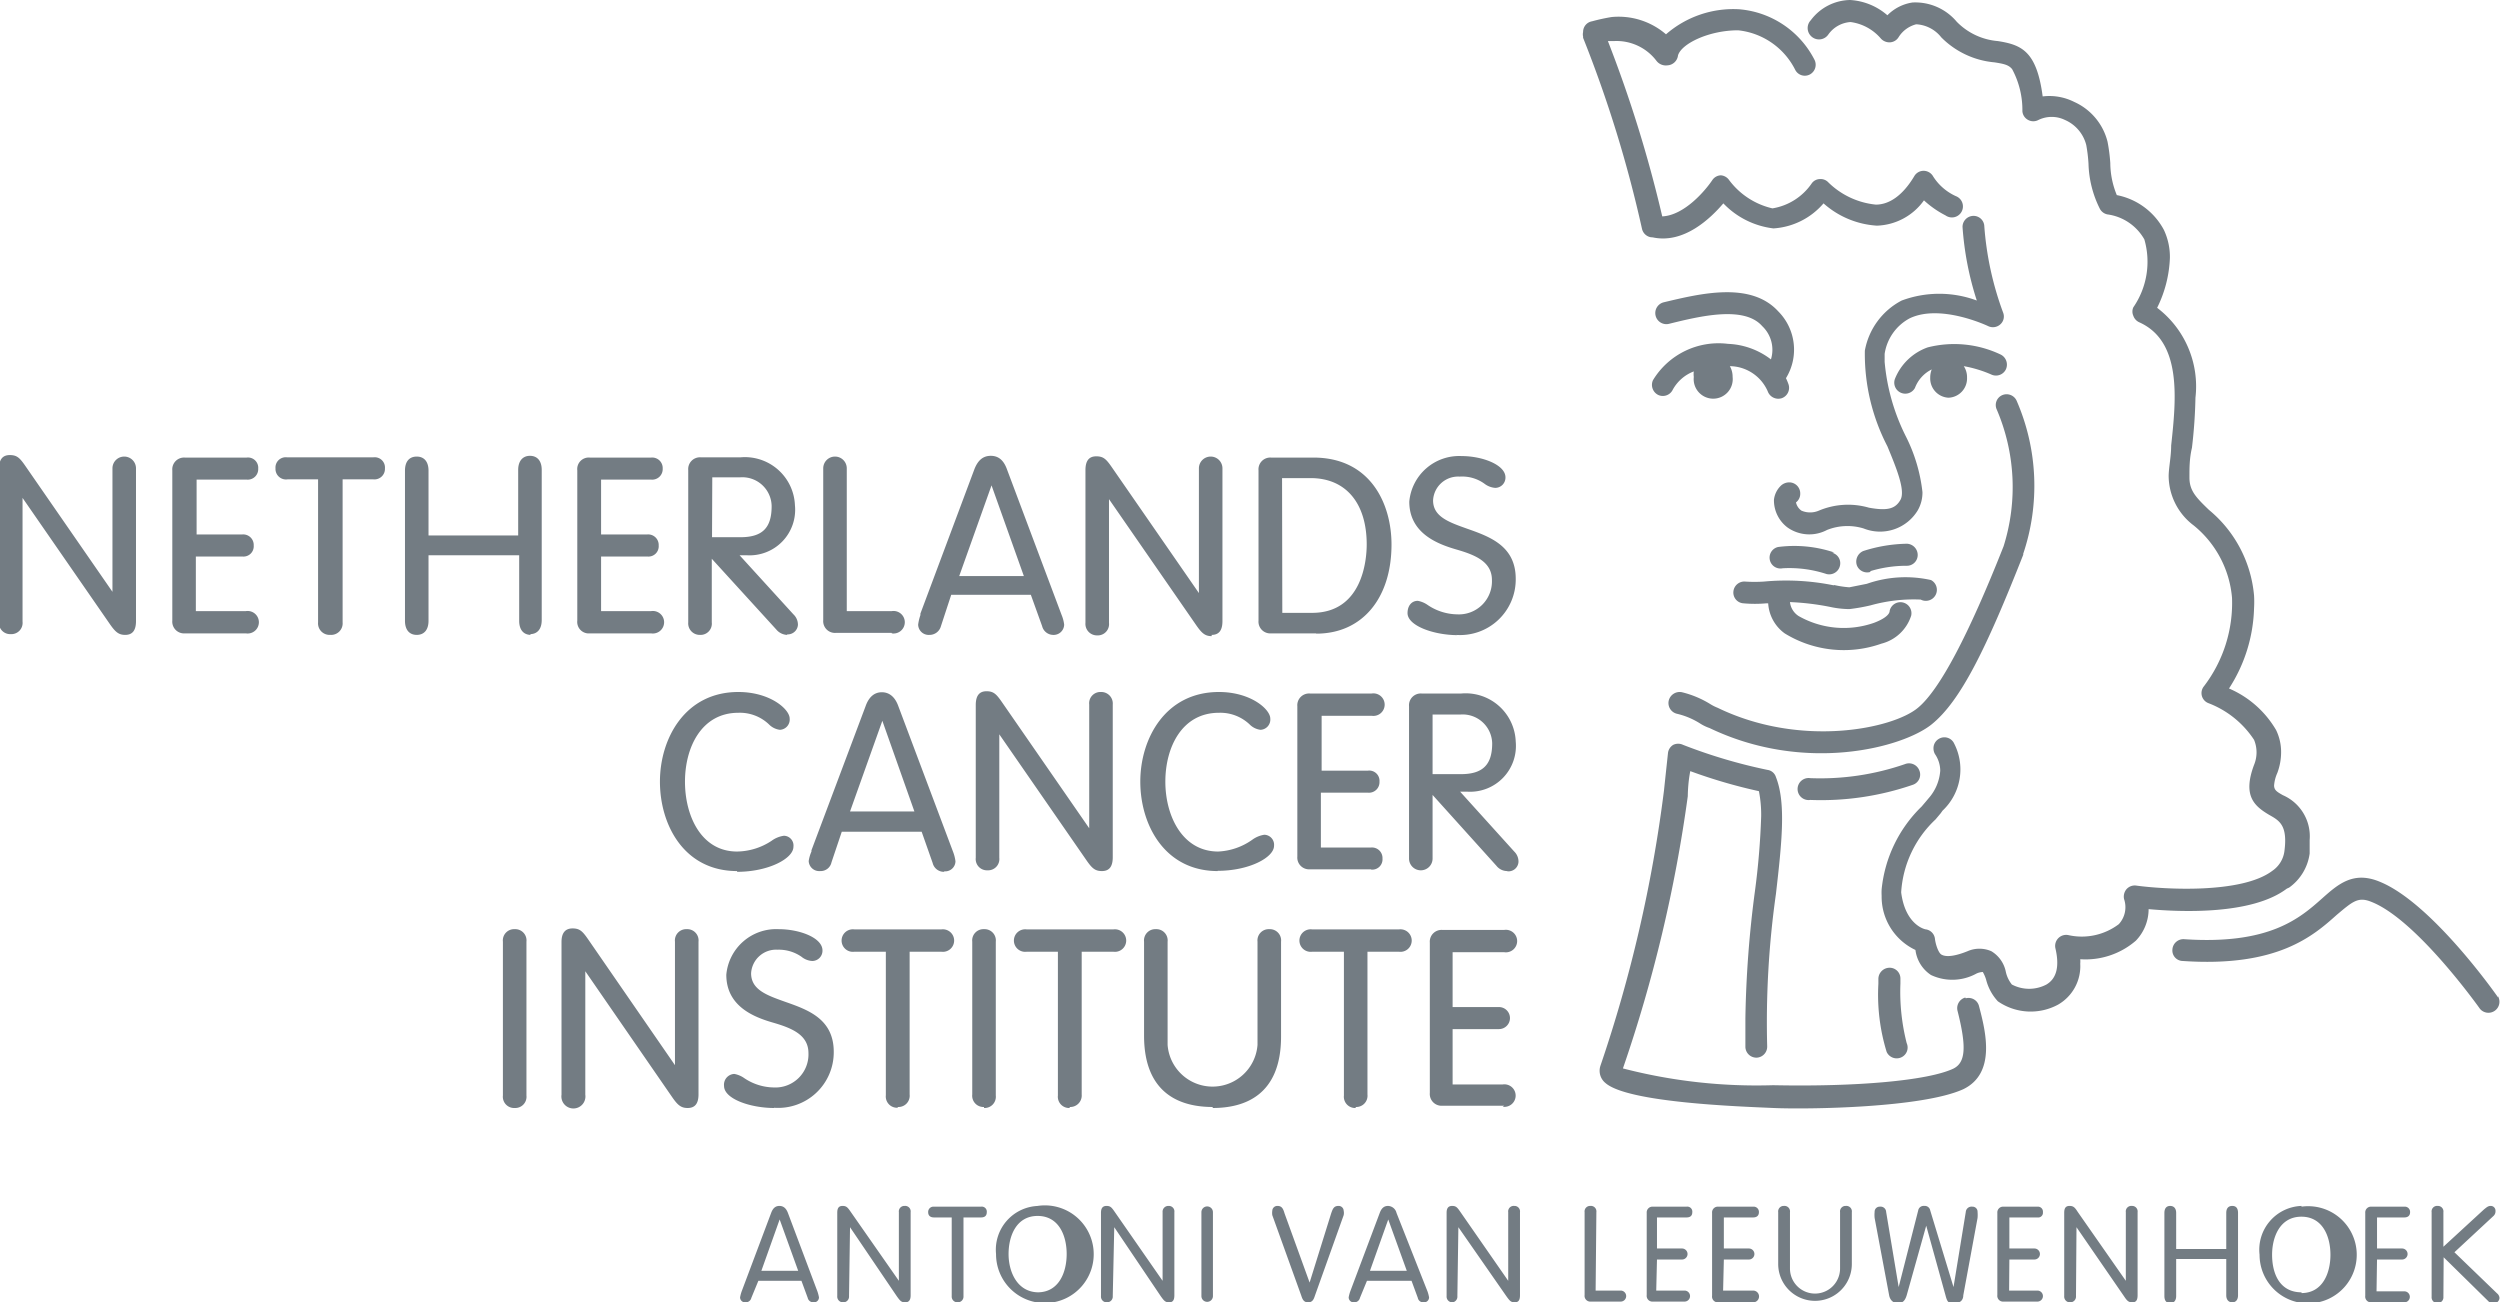
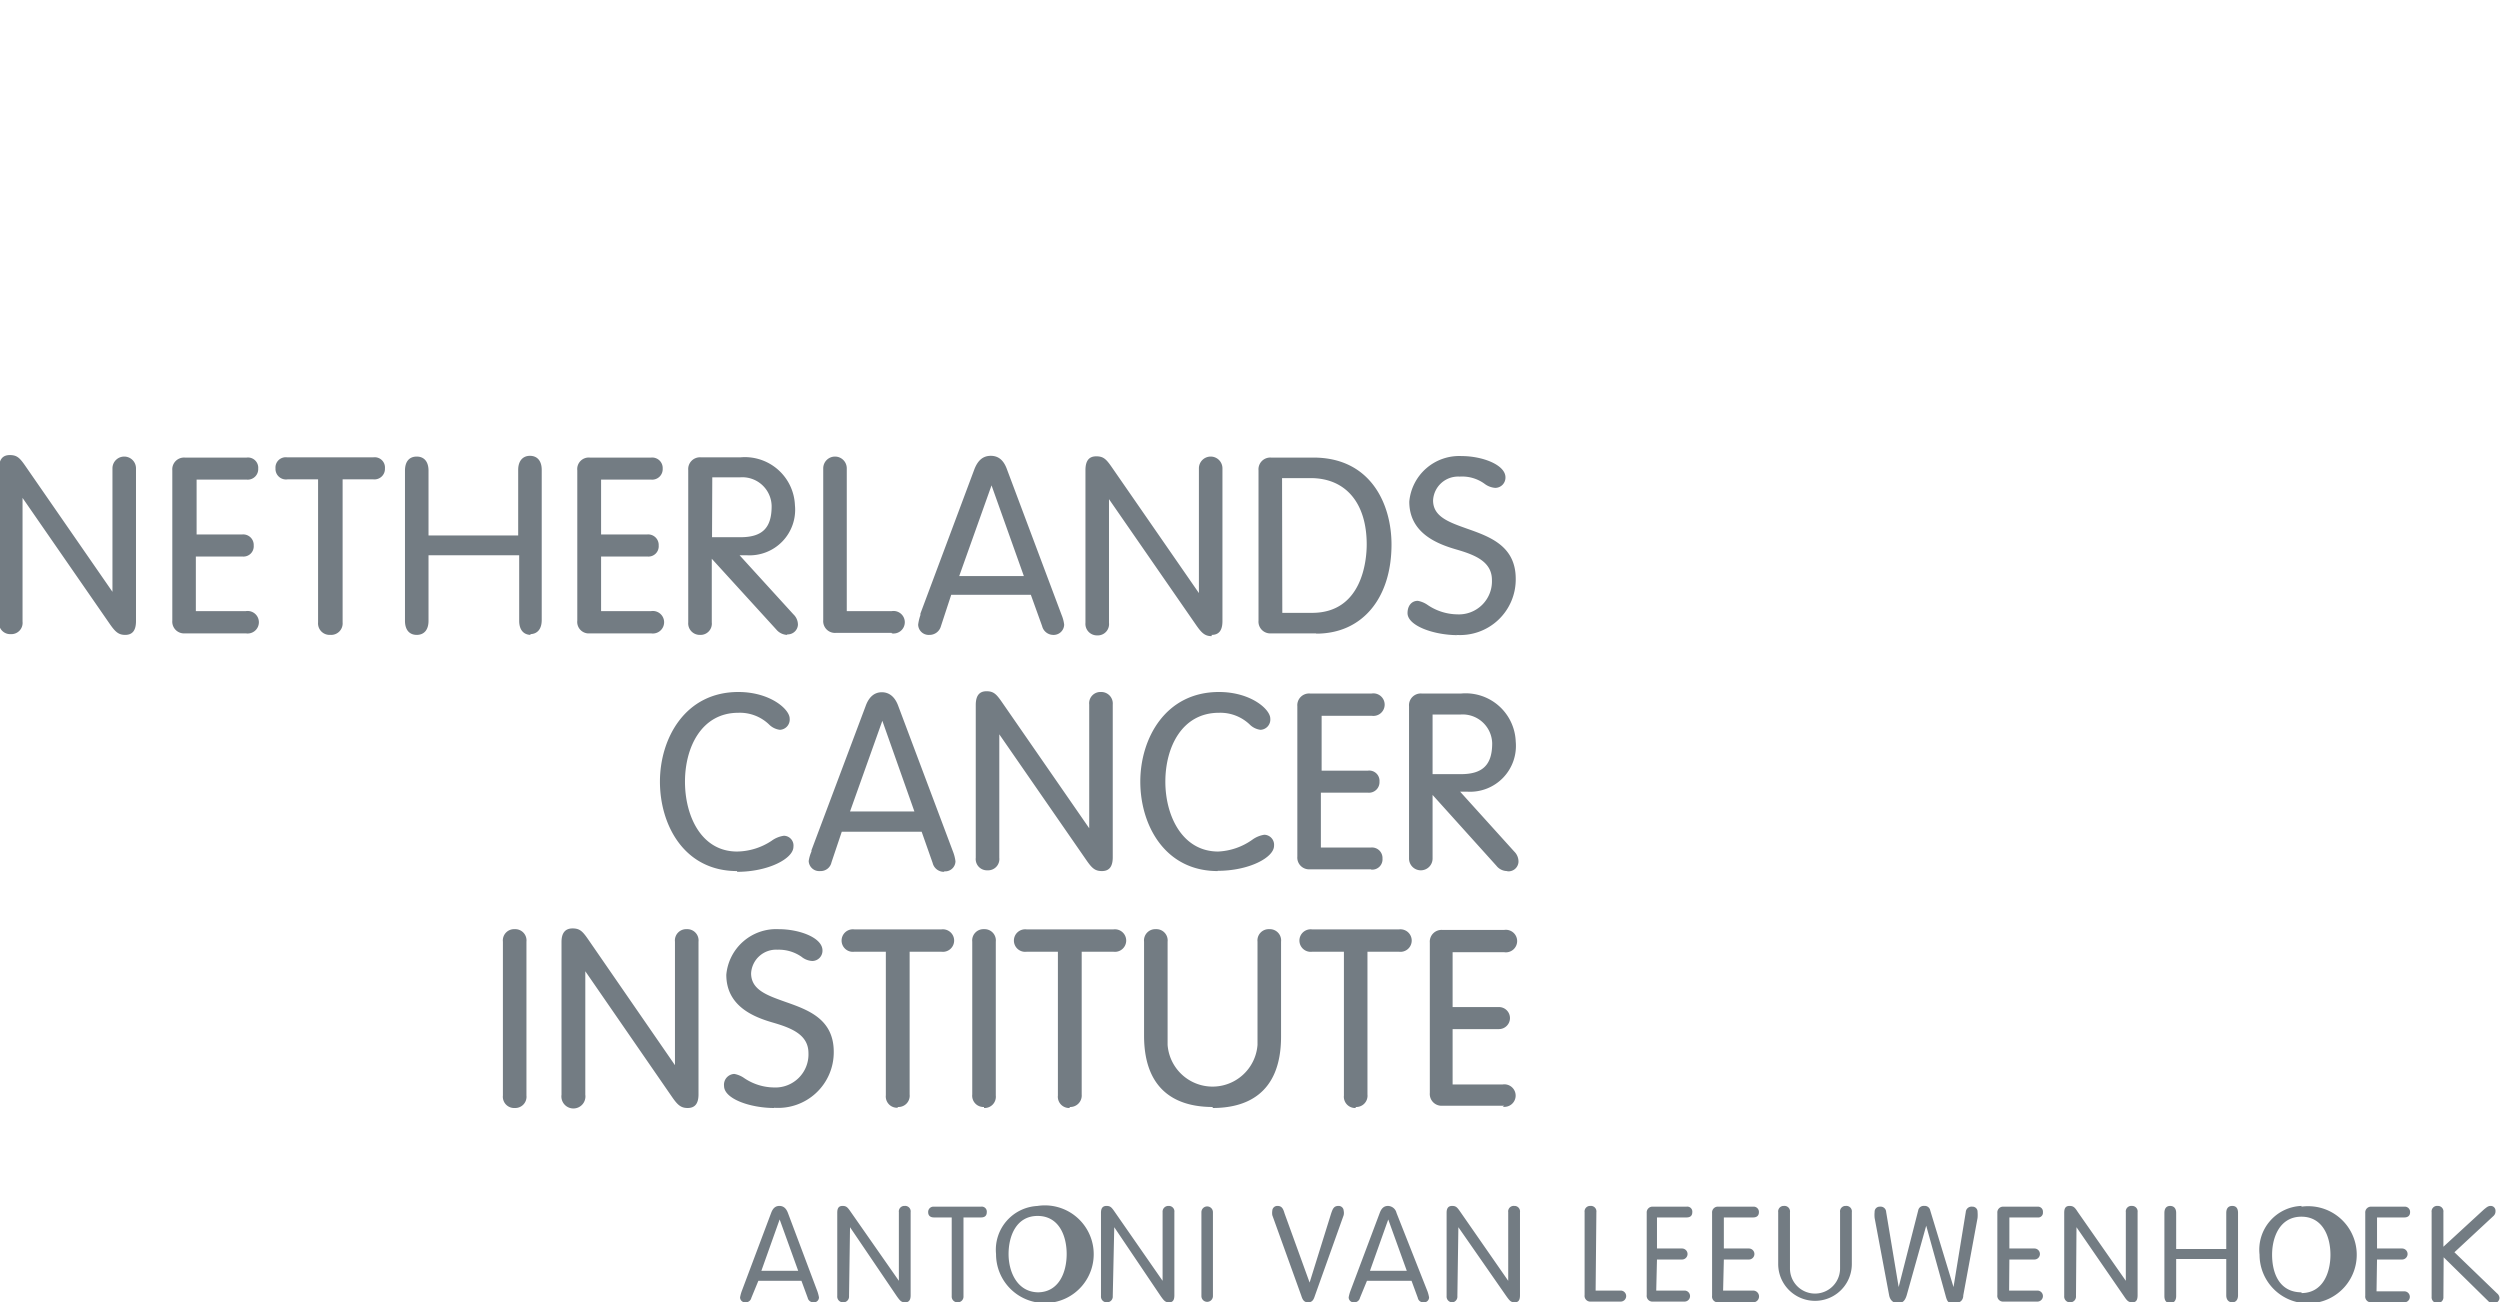
<svg xmlns="http://www.w3.org/2000/svg" viewBox="0 0 99.82 52">
  <defs>
    <style>.cls-1{fill:#737c83;}</style>
  </defs>
  <title>Asset 7</title>
  <g id="Layer_2" data-name="Layer 2">
    <g id="Voorbeeld_Kleur" data-name="Voorbeeld Kleur">
-       <path class="cls-1" d="M99.74,39.78a.44.44,0,0,1-.72.5S96.48,36.69,94.66,36c-.51-.2-.73,0-1.36.53-.94.84-2.37,2.1-6.15,1.84a.42.42,0,0,1-.41-.46.44.44,0,0,1,.47-.41c3.41.23,4.62-.84,5.51-1.63.63-.56,1.23-1.09,2.26-.68,2.07.81,4.65,4.47,4.76,4.63M73.21,23.37a9.53,9.53,0,0,0-2.77-.15,5.66,5.66,0,0,1-.77,0,.44.44,0,0,0-.46.41.43.43,0,0,0,.41.46,5,5,0,0,0,.9,0h.08a1.6,1.6,0,0,0,.66,1.2h0a4.5,4.5,0,0,0,3.86.41,1.68,1.68,0,0,0,1.19-1.12.44.44,0,0,0-.86-.19c0,.17-.28.35-.63.48a3.65,3.65,0,0,1-3-.27.76.76,0,0,1-.35-.56,10.35,10.35,0,0,1,1.59.19,3.78,3.78,0,0,0,.78.09,7.38,7.38,0,0,0,.85-.15,6.38,6.38,0,0,1,2-.23.44.44,0,0,0,.41-.78,4.66,4.66,0,0,0-2.56.15l-.7.14a4.14,4.14,0,0,1-.6-.09m0-1.3A5,5,0,0,0,71,21.84a.43.43,0,0,0,.18.85,4.75,4.75,0,0,1,1.75.23.44.44,0,0,0,.53-.31.43.43,0,0,0-.31-.54m1.51.74a5,5,0,0,1,1.46-.22.43.43,0,0,0,.45-.43.45.45,0,0,0-.43-.45A6,6,0,0,0,74.4,22a.46.46,0,0,0-.26.57.44.44,0,0,0,.56.26m6.07-.68A8.51,8.51,0,0,0,80.52,16a.44.44,0,0,0-.58-.22.43.43,0,0,0-.21.58A7.87,7.87,0,0,1,80,21.81c-1.41,3.57-2.56,5.74-3.42,6.45-1,.84-4.68,1.61-8,0l0,0a1.8,1.8,0,0,1-.28-.14,3.92,3.92,0,0,0-1.14-.48.45.45,0,0,0-.53.33.44.44,0,0,0,.33.53,3,3,0,0,1,.91.38,1.75,1.75,0,0,0,.39.19c3.82,1.83,7.72.78,8.87-.15s2.17-3,3.67-6.81m-3-6.23a.77.77,0,0,0,.74-.8.8.8,0,0,0-.13-.46,4.89,4.89,0,0,1,1.09.33.44.44,0,0,0,.59-.2.45.45,0,0,0-.2-.59,4.31,4.31,0,0,0-2.92-.29,2.2,2.2,0,0,0-1.31,1.26.44.44,0,0,0,.8.36,1.36,1.36,0,0,1,.67-.74.88.88,0,0,0-.06.33.77.77,0,0,0,.73.8m13.6,19.56a2,2,0,0,0,.82-1.36q0-.3,0-.54a1.79,1.79,0,0,0-1.07-1.79c-.23-.13-.35-.2-.35-.39a1.51,1.51,0,0,1,.13-.5,2.37,2.37,0,0,0,.15-.82,2,2,0,0,0-.2-.89A4,4,0,0,0,89,27.49,6.19,6.19,0,0,0,90,24.28a4.32,4.32,0,0,0,0-.5,5,5,0,0,0-1.8-3.42c-.52-.5-.78-.77-.78-1.29V19c0-.31,0-.7.1-1.12a20,20,0,0,0,.14-2,3.94,3.94,0,0,0-1.53-3.59,4.88,4.88,0,0,0,.51-2,2.54,2.54,0,0,0-.24-1.11,2.72,2.72,0,0,0-1.88-1.39,3.4,3.4,0,0,1-.26-1.28,6.84,6.84,0,0,0-.11-.85,2.37,2.37,0,0,0-1.33-1.59,2.2,2.2,0,0,0-1.26-.22c-.24-1.82-.85-2.06-1.79-2.21A2.59,2.59,0,0,1,78.13.87,2.16,2.16,0,0,0,76.36.1a1.77,1.77,0,0,0-1,.51A2.49,2.49,0,0,0,73.87,0,2,2,0,0,0,72.3.81a.45.45,0,0,0,0,.62A.45.45,0,0,0,73,1.38a1.18,1.18,0,0,1,.89-.5,1.93,1.93,0,0,1,1.21.66.46.46,0,0,0,.37.15.43.43,0,0,0,.34-.21,1.17,1.17,0,0,1,.7-.51,1.36,1.36,0,0,1,1,.52,3.41,3.41,0,0,0,2.13,1c.38.06.56.1.7.27a3.44,3.44,0,0,1,.41,1.68.43.43,0,0,0,.23.35.43.43,0,0,0,.41,0,1.21,1.21,0,0,1,1.06,0,1.49,1.49,0,0,1,.85,1,6.15,6.15,0,0,1,.09.75,4.24,4.24,0,0,0,.45,1.79.44.44,0,0,0,.3.23,2,2,0,0,1,1.48,1,3.21,3.21,0,0,1-.44,2.71.41.41,0,0,0,0,.34.44.44,0,0,0,.24.26c1.71.77,1.47,3.07,1.27,4.92,0,.43-.09.84-.1,1.19a2.49,2.49,0,0,0,1,2,4.17,4.17,0,0,1,1.53,2.89A5.48,5.48,0,0,1,88,27.4a.43.43,0,0,0,.19.68A3.8,3.8,0,0,1,90,29.54a1.31,1.31,0,0,1,0,1c-.46,1.23,0,1.64.61,2,.41.23.74.42.6,1.46a1.12,1.12,0,0,1-.48.77c-1.23.93-4.34.74-5.43.59a.44.44,0,0,0-.39.14.46.46,0,0,0-.1.4,1,1,0,0,1-.21,1,2.45,2.45,0,0,1-2,.44.44.44,0,0,0-.53.53q.25,1.08-.36,1.44a1.48,1.48,0,0,1-1.38,0,1.23,1.23,0,0,1-.24-.5,1.24,1.24,0,0,0-.58-.83,1.18,1.18,0,0,0-.95,0c-.67.27-.94.2-1.05.13s-.22-.38-.25-.61a.43.43,0,0,0-.35-.39c-.08,0-.84-.21-1-1.48a4.35,4.35,0,0,1,1.37-2.91l.21-.25.07-.1A2.26,2.26,0,0,0,78,29.64a.43.43,0,0,0-.6-.13.43.43,0,0,0-.2.37.46.46,0,0,0,.06.23,1.19,1.19,0,0,1,.21.66A1.86,1.86,0,0,1,77,31.88L76.9,32l-.17.2a5.35,5.35,0,0,0-1.6,3.31,2.28,2.28,0,0,0,0,.26,2.35,2.35,0,0,0,1.35,2.16,1.4,1.4,0,0,0,.62,1,2,2,0,0,0,1.82-.06.66.66,0,0,1,.25-.06,1.47,1.47,0,0,1,.13.3,2,2,0,0,0,.47.87,2.3,2.3,0,0,0,2.41.13,1.77,1.77,0,0,0,.88-1.63,1.09,1.09,0,0,0,0-.18,3.07,3.07,0,0,0,2.22-.74,1.82,1.82,0,0,0,.51-1.26c1.22.11,4.11.25,5.52-.82M69,13.73a3.06,3.06,0,0,0-3,1.45.45.45,0,0,0,.21.59.44.44,0,0,0,.58-.21,1.61,1.61,0,0,1,.84-.73.78.78,0,0,0,0,.22.78.78,0,1,0,1.55,0,.86.86,0,0,0-.11-.43,1.67,1.67,0,0,1,1.51,1,.45.45,0,0,0,.56.28.44.44,0,0,0,.27-.56,2.44,2.44,0,0,0-.1-.24A2.17,2.17,0,0,0,71,12.43c-1.1-1.2-3.1-.71-4.57-.36a.44.44,0,0,0,.21.86c1.25-.31,3-.73,3.72.09a1.3,1.3,0,0,1,.35,1.33A3,3,0,0,0,69,13.73m9.47,26.1a.44.44,0,0,0-.31.53c.37,1.46.32,2.07-.17,2.31-1,.47-3.8.73-7.19.66a21.24,21.24,0,0,1-6-.67,57,57,0,0,0,2.59-10.87h0s0-.51.1-1a20.93,20.93,0,0,0,2.74.8,4.88,4.88,0,0,1,.09,1,29.61,29.61,0,0,1-.25,3,43.29,43.29,0,0,0-.38,5.07c0,.38,0,.76,0,1.15a.44.44,0,0,0,.46.42.44.44,0,0,0,.41-.46,36.61,36.61,0,0,1,.35-6.08c.23-2,.41-3.63,0-4.66a.41.41,0,0,0-.34-.29,21,21,0,0,1-3.37-1,.45.45,0,0,0-.39,0,.44.44,0,0,0-.21.32s-.16,1.49-.16,1.5A55.41,55.41,0,0,1,63.9,42.56a.63.63,0,0,0,.2.68c.89.79,5.36.94,6.71,1s5.93,0,7.58-.75c1.32-.64.89-2.32.63-3.31a.43.43,0,0,0-.53-.32m-1.86-9.11a.44.44,0,0,0-.57-.24,10.35,10.35,0,0,1-3.78.56.44.44,0,1,0,0,.87,11.23,11.23,0,0,0,4.11-.61.43.43,0,0,0,.24-.58M75.93,12a2.82,2.82,0,0,0-1.47,2s0,0,0,0a8,8,0,0,0,.9,3.82c.36.87.73,1.77.52,2.14s-.54.44-1.26.31a3,3,0,0,0-2,.12.88.88,0,0,1-.69,0,.54.54,0,0,1-.22-.33.43.43,0,0,0,.17-.36.44.44,0,0,0-.44-.44.49.49,0,0,0-.33.13.92.92,0,0,0-.28.57,1.36,1.36,0,0,0,.54,1.1,1.51,1.51,0,0,0,1.58.1h0a2.21,2.21,0,0,1,1.46-.06,1.76,1.76,0,0,0,2.16-.72,1.42,1.42,0,0,0,.19-.73,6.51,6.51,0,0,0-.65-2.2,8.23,8.23,0,0,1-.86-3c0-.11,0-.22,0-.32a1.93,1.93,0,0,1,1-1.42c1.23-.59,3.11.3,3.13.31a.44.44,0,0,0,.49-.07.42.42,0,0,0,.11-.47,12.55,12.55,0,0,1-.75-3.44.43.43,0,0,0-.45-.42.44.44,0,0,0-.42.44h0A12.24,12.24,0,0,0,78.93,12a4.3,4.3,0,0,0-3,0M66,9.48c1.23.26,2.29-.75,2.81-1.36a3.31,3.31,0,0,0,2,1,2.87,2.87,0,0,0,2-1,3.53,3.53,0,0,0,2.13.89A2.4,2.4,0,0,0,76.82,8a3.83,3.83,0,0,0,.86.6.44.44,0,1,0,.41-.77,2.1,2.1,0,0,1-.9-.78.44.44,0,0,0-.38-.23.43.43,0,0,0-.38.22c-.46.77-1,1.13-1.53,1.13A3.15,3.15,0,0,1,73,7.28a.42.42,0,0,0-.34-.13.41.41,0,0,0-.32.17,2.36,2.36,0,0,1-1.57,1,3,3,0,0,1-1.73-1.13A.44.44,0,0,0,68.71,7a.43.43,0,0,0-.34.19c-.28.42-1.12,1.41-2,1.45a51.34,51.34,0,0,0-2.17-7l.24,0a2,2,0,0,1,1.7.79.47.47,0,0,0,.43.18A.45.45,0,0,0,67,2.21c.14-.47,1.24-1,2.4-1a2.89,2.89,0,0,1,2.28,1.58.43.43,0,0,0,.59.18.44.44,0,0,0,.17-.6,3.72,3.72,0,0,0-3-2,4.09,4.09,0,0,0-2.92,1A2.9,2.9,0,0,0,64.35.68a7.57,7.57,0,0,0-.78.17.44.44,0,0,0-.16.06h0a.43.43,0,0,0-.2.37.39.39,0,0,0,0,.18l0,.05a49.5,49.5,0,0,1,2.35,7.62.44.44,0,0,0,.34.34M75.33,42a.44.44,0,0,0,.58.22.43.43,0,0,0,.22-.57,8.32,8.32,0,0,1-.25-2.38v-.2a.43.43,0,0,0-.44-.43.45.45,0,0,0-.44.45v.19A7.78,7.78,0,0,0,75.33,42" />
      <path class="cls-1" d="M5,25.35c-.27,0-.4-.12-.64-.47l-3.46-5v4.94a.45.45,0,0,1-.47.5.45.45,0,0,1-.47-.5v-6.1c0-.37.14-.55.43-.55s.4.11.64.46l3.46,5V18.7a.47.47,0,1,1,.94,0v6.1c0,.37-.14.55-.43.55m4.81-.06H7.38a.47.47,0,0,1-.5-.51v-6a.47.47,0,0,1,.5-.51H9.85a.41.41,0,0,1,.46.44.42.42,0,0,1-.46.44h-2v2.19H9.67a.42.42,0,0,1,.46.44.41.41,0,0,1-.46.44H7.82V24.4h2a.45.45,0,1,1,0,.89m3.35.06a.46.46,0,0,1-.47-.5V19.14H11.48A.42.42,0,0,1,11,18.7a.41.41,0,0,1,.46-.44h3.45a.41.41,0,0,1,.46.44.42.42,0,0,1-.46.44H13.68v5.71a.46.46,0,0,1-.48.5m8,0c-.3,0-.47-.21-.47-.56V22.17H17.11v2.62c0,.35-.17.56-.47.56s-.47-.21-.47-.56v-6c0-.36.17-.56.47-.56s.47.21.47.56v2.59h3.58V18.76c0-.35.18-.56.47-.56s.47.2.47.56v6c0,.35-.17.56-.47.56M26,25.29H23.55a.46.46,0,0,1-.5-.51v-6a.46.46,0,0,1,.5-.51H26a.42.42,0,0,1,.46.44.42.42,0,0,1-.46.44H24v2.19h1.84a.42.42,0,0,1,.46.44.41.41,0,0,1-.46.44H24V24.4h2a.45.45,0,1,1,0,.89m5.43.06a.59.59,0,0,1-.43-.21l-2.58-2.83v2.54a.45.45,0,0,1-.47.5.46.46,0,0,1-.47-.5V18.77a.47.47,0,0,1,.5-.51h1.59a2,2,0,0,1,2.17,1.91,1.82,1.82,0,0,1-1.93,2h-.28l2.15,2.36a.57.57,0,0,1,.18.42.41.41,0,0,1-.43.38m-3-3.88h1.13c.88,0,1.25-.37,1.25-1.24a1.17,1.17,0,0,0-1.27-1.15H28.44Zm7.17,3.82H33.37a.47.47,0,0,1-.5-.51V18.7a.47.47,0,1,1,.94,0v5.7h1.8a.45.45,0,1,1,0,.89m6.46.06a.46.46,0,0,1-.46-.35l-.45-1.25-3.18,0L37.57,25a.47.47,0,0,1-.46.35.42.42,0,0,1-.45-.41,1.89,1.89,0,0,1,.09-.38l0-.06,2.15-5.75c.14-.37.35-.55.66-.55s.52.18.65.55l2.18,5.81a1.43,1.43,0,0,1,.1.38.42.42,0,0,1-.45.41M38.3,23h2.58l-1.29-3.62Zm10.08,2.4c-.27,0-.4-.12-.64-.47l-3.46-5v4.94a.45.45,0,0,1-.47.5.46.46,0,0,1-.47-.5v-6.1c0-.37.14-.55.43-.55s.4.11.64.46l3.46,5V18.7a.47.47,0,1,1,.94,0v6.1c0,.37-.14.55-.43.55m4.17-.06h-1.8a.47.47,0,0,1-.5-.51v-6a.47.47,0,0,1,.5-.51h1.69c2.3,0,3.12,1.87,3.12,3.47,0,2.16-1.18,3.56-3,3.56m-1.36-.83h1.19c2,0,2.18-2.09,2.18-2.73,0-1.66-.84-2.65-2.24-2.65H51.19Zm7,.89c-.94,0-2-.37-2-.88,0-.29.16-.49.41-.49a1,1,0,0,1,.4.17,2.16,2.16,0,0,0,1.18.37,1.32,1.32,0,0,0,1.38-1.37c0-.73-.66-1-1.42-1.22s-1.88-.65-1.88-1.91a2,2,0,0,1,2.09-1.82c.83,0,1.75.35,1.75.85a.41.41,0,0,1-.41.42.8.8,0,0,1-.42-.16,1.52,1.52,0,0,0-1-.29,1,1,0,0,0-1.06.95c0,.65.63.87,1.36,1.13.91.32,1.94.69,1.94,2a2.22,2.22,0,0,1-2.39,2.24M29.43,34.78c-2.12,0-3.08-1.85-3.08-3.57s1-3.58,3.13-3.58c1.27,0,2.05.69,2.05,1.06a.41.41,0,0,1-.39.45.74.74,0,0,1-.44-.22,1.68,1.68,0,0,0-1.22-.46c-1.47,0-2.13,1.38-2.13,2.75S28,34,29.43,34a2.55,2.55,0,0,0,1.38-.43,1.08,1.08,0,0,1,.49-.2.39.39,0,0,1,.38.44c0,.47-1,1-2.25,1m8.27,0a.46.46,0,0,1-.46-.35l-.44-1.25-3.19,0-.41,1.22a.44.44,0,0,1-.45.35.42.42,0,0,1-.46-.4A1.43,1.43,0,0,1,32.4,34v-.05l2.16-5.75c.13-.37.35-.56.65-.56s.53.19.66.56L38.05,34a1.6,1.6,0,0,1,.1.39.41.41,0,0,1-.45.4m-3.76-2.39h2.57l-1.28-3.62ZM44,34.78c-.28,0-.4-.11-.64-.46l-3.46-5v4.93a.45.45,0,0,1-.47.5.45.45,0,0,1-.47-.5v-6.1c0-.37.14-.55.43-.55s.4.12.64.47l3.46,5V28.13a.45.45,0,0,1,.47-.5.46.46,0,0,1,.47.5v6.1c0,.37-.14.55-.43.55m4.62,0c-2.12,0-3.09-1.85-3.09-3.57s1-3.58,3.14-3.58c1.27,0,2.05.69,2.05,1.06a.41.41,0,0,1-.39.45.74.74,0,0,1-.44-.22,1.7,1.7,0,0,0-1.22-.46c-1.48,0-2.14,1.38-2.14,2.75S47.21,34,48.64,34A2.55,2.55,0,0,0,50,33.53a1.09,1.09,0,0,1,.48-.2.4.4,0,0,1,.39.44c0,.47-1,1-2.25,1m6.13-.06H52.3a.47.47,0,0,1-.5-.51v-6a.47.47,0,0,1,.5-.51h2.47a.45.45,0,1,1,0,.89h-2v2.19h1.85a.41.41,0,0,1,.46.44.42.42,0,0,1-.46.44H52.74v2.19h2a.42.42,0,0,1,.46.44.41.41,0,0,1-.46.44m5.43.06a.55.55,0,0,1-.42-.21L57.2,31.74v2.54a.47.47,0,1,1-.94,0V28.2a.47.47,0,0,1,.5-.51h1.59a2,2,0,0,1,2.17,1.92,1.83,1.83,0,0,1-1.93,2H58.3L60.46,34a.56.56,0,0,1,.17.42.4.4,0,0,1-.43.37m-3-3.88h1.13c.87,0,1.25-.37,1.25-1.23a1.18,1.18,0,0,0-1.27-1.15H57.2ZM20.55,44.24a.45.45,0,0,1-.47-.5V37.6a.45.45,0,0,1,.47-.5.45.45,0,0,1,.47.5v6.14a.45.45,0,0,1-.47.5m6.91,0c-.27,0-.4-.11-.64-.46l-3.45-5v4.93a.48.48,0,1,1-.95,0v-6.1c0-.36.15-.54.44-.54s.4.11.64.46l3.45,5V37.6a.45.45,0,0,1,.47-.5.45.45,0,0,1,.47.5v6.1c0,.36-.14.54-.43.54m3.45,0c-.94,0-2-.36-2-.88a.43.43,0,0,1,.41-.48,1,1,0,0,1,.4.17,2.16,2.16,0,0,0,1.18.37,1.32,1.32,0,0,0,1.38-1.37c0-.73-.66-1-1.42-1.22S29,40.18,29,38.92a2,2,0,0,1,2.09-1.82c.83,0,1.75.34,1.75.85a.41.41,0,0,1-.41.42A.74.74,0,0,1,32,38.2a1.59,1.59,0,0,0-.95-.28,1,1,0,0,0-1.06.94c0,.66.63.88,1.36,1.14.91.32,1.94.68,1.94,2a2.22,2.22,0,0,1-2.39,2.23m4.94,0a.45.45,0,0,1-.47-.5V38H34.12a.45.45,0,1,1,0-.89h3.46a.45.45,0,1,1,0,.89H36.32v5.7a.45.45,0,0,1-.47.5m3.44,0a.45.45,0,0,1-.47-.5V37.6a.45.45,0,0,1,.47-.5.45.45,0,0,1,.47.5v6.14a.45.45,0,0,1-.47.5m3.42,0a.45.45,0,0,1-.47-.5V38H41a.45.45,0,1,1,0-.89h3.45a.45.45,0,1,1,0,.89H43.19v5.7a.46.46,0,0,1-.48.5m5.71,0c-1.25,0-2.74-.49-2.74-2.85V37.6a.45.45,0,0,1,.47-.5.45.45,0,0,1,.47.5v4.12a1.8,1.8,0,0,0,3.59,0V37.6a.45.45,0,0,1,.47-.5.45.45,0,0,1,.47.5v3.79c0,2.36-1.48,2.85-2.73,2.85m5.71,0a.45.45,0,0,1-.47-.5V38H52.4a.45.45,0,1,1,0-.89h3.45a.45.45,0,1,1,0,.89H54.6v5.7a.45.45,0,0,1-.47.5m5.93-.05H57.59a.47.47,0,0,1-.5-.51v-6a.47.47,0,0,1,.5-.51h2.47a.45.45,0,1,1,0,.89H58v2.19h1.85a.44.44,0,1,1,0,.88H58V43.3h2a.45.45,0,1,1,0,.89M30,51.82a.23.23,0,0,1-.23.18.2.2,0,0,1-.22-.2,1.55,1.55,0,0,1,.06-.23l1.18-3.14c.06-.16.15-.28.33-.28s.28.12.34.28l1.18,3.14a1.55,1.55,0,0,1,.06.23.2.2,0,0,1-.22.2.23.23,0,0,1-.23-.18L32,51.14H30.28Zm1.13-3.13h0l-.73,2.05h1.47Zm2.77,3.06a.23.23,0,0,1-.24.25.23.23,0,0,1-.23-.25V48.42c0-.18.06-.27.21-.27s.2.05.33.24l1.92,2.75h0V48.4a.22.22,0,0,1,.23-.25.22.22,0,0,1,.24.25v3.32c0,.19-.07.28-.22.28s-.2-.06-.33-.24L33.94,49h0ZM38,48.61h-.71c-.13,0-.23-.06-.23-.21a.21.21,0,0,1,.23-.22h1.88a.2.2,0,0,1,.23.22c0,.15-.09.21-.23.21h-.7v3.14a.23.23,0,0,1-.24.25.23.23,0,0,1-.23-.25Zm3.43-.46a1.95,1.95,0,1,1-1.66,1.92A1.75,1.75,0,0,1,41.47,48.15Zm0,3.45c.85,0,1.16-.8,1.16-1.53s-.31-1.52-1.16-1.52-1.16.8-1.16,1.52S40.62,51.6,41.47,51.6Zm3,.15a.23.23,0,0,1-.23.25.23.23,0,0,1-.24-.25V48.42c0-.18.07-.27.22-.27s.2.05.33.24l1.91,2.75h0V48.4a.23.23,0,0,1,.24-.25.22.22,0,0,1,.23.25v3.32c0,.19-.06.28-.21.28s-.2-.06-.33-.24L44.49,49h0Zm4,0a.23.23,0,1,1-.46,0V48.4a.23.23,0,1,1,.46,0Zm4.72-3.3c.06-.17.1-.3.29-.3a.2.2,0,0,1,.21.19.42.42,0,0,1,0,.18l-1.15,3.22c-.05.16-.11.26-.27.26s-.22-.1-.27-.26l-1.16-3.22a.62.62,0,0,1,0-.18.2.2,0,0,1,.21-.19c.18,0,.23.13.28.3l1,2.76h0Zm1.15,3.37a.23.23,0,0,1-.23.18.2.2,0,0,1-.22-.2,1.55,1.55,0,0,1,.06-.23l1.18-3.14c.06-.16.15-.28.33-.28a.36.36,0,0,1,.34.28L57,51.57a1.55,1.55,0,0,1,.06.23.2.2,0,0,1-.22.2.22.22,0,0,1-.23-.18l-.25-.68H54.58Zm1.13-3.13h0l-.73,2.05h1.47Zm2.76,3.06A.23.23,0,0,1,58,52a.23.23,0,0,1-.24-.25V48.42c0-.18.07-.27.22-.27s.2.05.33.24l1.91,2.75h0V48.4a.22.22,0,0,1,.24-.25.22.22,0,0,1,.23.25v3.32c0,.19-.06.28-.21.28s-.2-.06-.33-.24L58.23,49h0Zm5.52-.22h1a.22.22,0,1,1,0,.44H63.52a.23.23,0,0,1-.25-.26V48.4a.22.22,0,0,1,.23-.25.22.22,0,0,1,.24.25Zm2.42,0h1.13a.22.22,0,1,1,0,.44H66a.23.23,0,0,1-.25-.26V48.43a.23.23,0,0,1,.25-.25h1.34a.2.2,0,0,1,.23.22c0,.15-.09.21-.23.21H66.16v1.24h1a.22.22,0,1,1,0,.44h-1Zm2.67,0H70A.22.22,0,1,1,70,52H68.61a.23.23,0,0,1-.25-.26V48.43a.23.23,0,0,1,.25-.25H70a.21.21,0,0,1,.23.22c0,.15-.1.21-.23.21H68.83v1.24h1a.22.22,0,1,1,0,.44h-1ZM71,48.4a.22.22,0,0,1,.23-.25.22.22,0,0,1,.24.25v2.25a1,1,0,0,0,2,0V48.4a.22.22,0,0,1,.23-.25.22.22,0,0,1,.24.25v2.07a1.47,1.47,0,1,1-2.94,0Zm5.59-.07a.22.22,0,0,1,.24-.18.22.22,0,0,1,.24.18L78,51.39h0l.49-3a.23.23,0,0,1,.26-.21.2.2,0,0,1,.21.21,1.39,1.39,0,0,1,0,.24l-.57,3.09c0,.17-.1.31-.34.31s-.29,0-.37-.31l-.77-2.78h0l-.78,2.78c-.08.26-.19.31-.37.31s-.3-.14-.33-.31l-.58-3.09a1.2,1.2,0,0,1,0-.24.2.2,0,0,1,.21-.21.22.22,0,0,1,.25.21l.5,3h0Zm3.63,3.2h1.13a.22.22,0,1,1,0,.44H80a.23.23,0,0,1-.25-.26V48.43a.23.23,0,0,1,.25-.25h1.35a.2.2,0,0,1,.22.22.19.19,0,0,1-.22.21H80.23v1.24h1a.22.22,0,1,1,0,.44h-1Zm2.67.22a.23.23,0,0,1-.23.25.23.23,0,0,1-.24-.25V48.42c0-.18.06-.27.21-.27s.21.05.33.24l1.92,2.75h0V48.4a.22.22,0,0,1,.24-.25.22.22,0,0,1,.23.25v3.32c0,.19-.06.28-.21.28s-.21-.06-.33-.24L82.91,49h0Zm4,0c0,.18-.09.28-.24.28s-.23-.1-.23-.28V48.43c0-.19.09-.28.23-.28s.24.09.24.28v1.44h2V48.43c0-.19.09-.28.24-.28s.23.09.23.28v3.29c0,.18-.09.28-.23.28s-.24-.1-.24-.28V50.27h-2Zm5-3.57a1.94,1.94,0,1,1-1.67,1.92A1.75,1.75,0,0,1,91.9,48.15Zm0,3.45c.85,0,1.16-.8,1.16-1.53s-.31-1.52-1.16-1.52-1.17.8-1.17,1.52S91,51.6,91.9,51.6Zm3-.07H96A.22.22,0,1,1,96,52H94.69a.23.23,0,0,1-.25-.26V48.43a.23.23,0,0,1,.25-.25H96a.21.21,0,0,1,.23.22c0,.15-.1.21-.23.21H94.91v1.24h1a.22.22,0,0,1,0,.44h-1Zm2.67.22a.23.23,0,0,1-.23.25.23.23,0,0,1-.24-.25V48.4a.22.22,0,0,1,.24-.25.22.22,0,0,1,.23.25v1.38l1.62-1.49c.09-.07.16-.14.26-.14a.19.19,0,0,1,.2.2.25.25,0,0,1-.09.21L98,50l1.7,1.64a.26.26,0,0,1,.1.19.23.23,0,0,1-.23.21.29.29,0,0,1-.23-.1l-1.77-1.74Z" />
    </g>
  </g>
</svg>